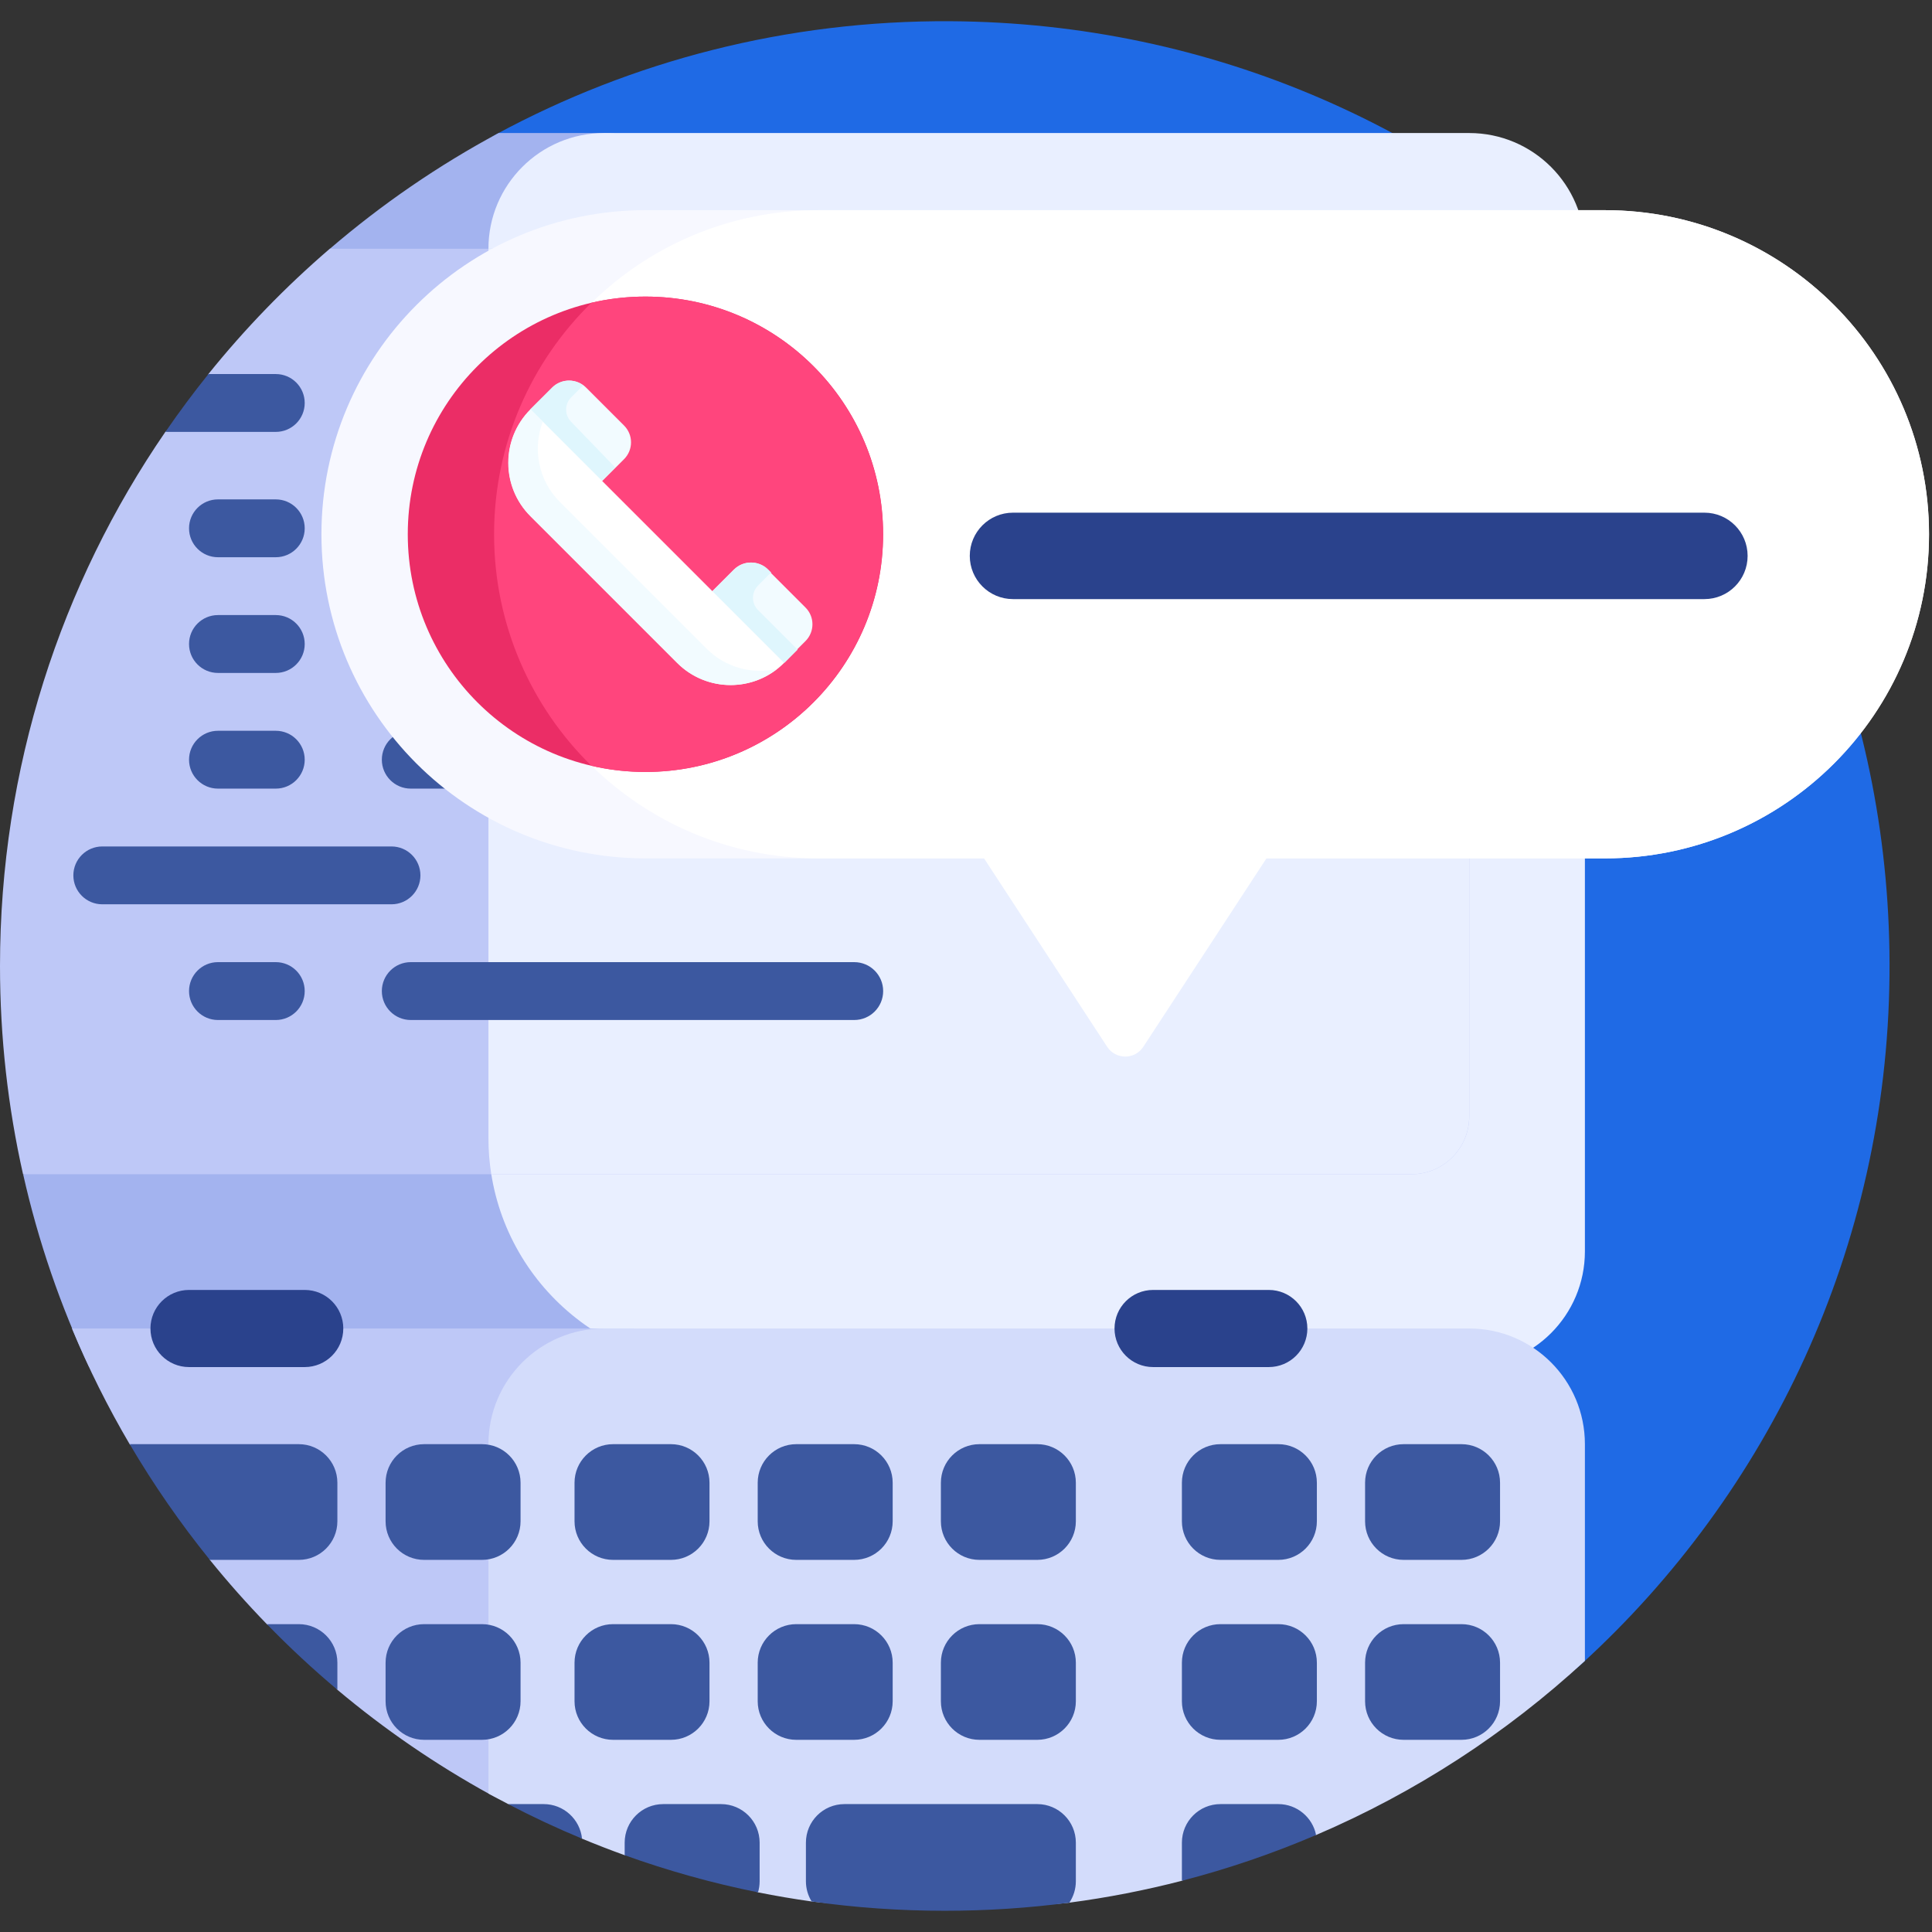
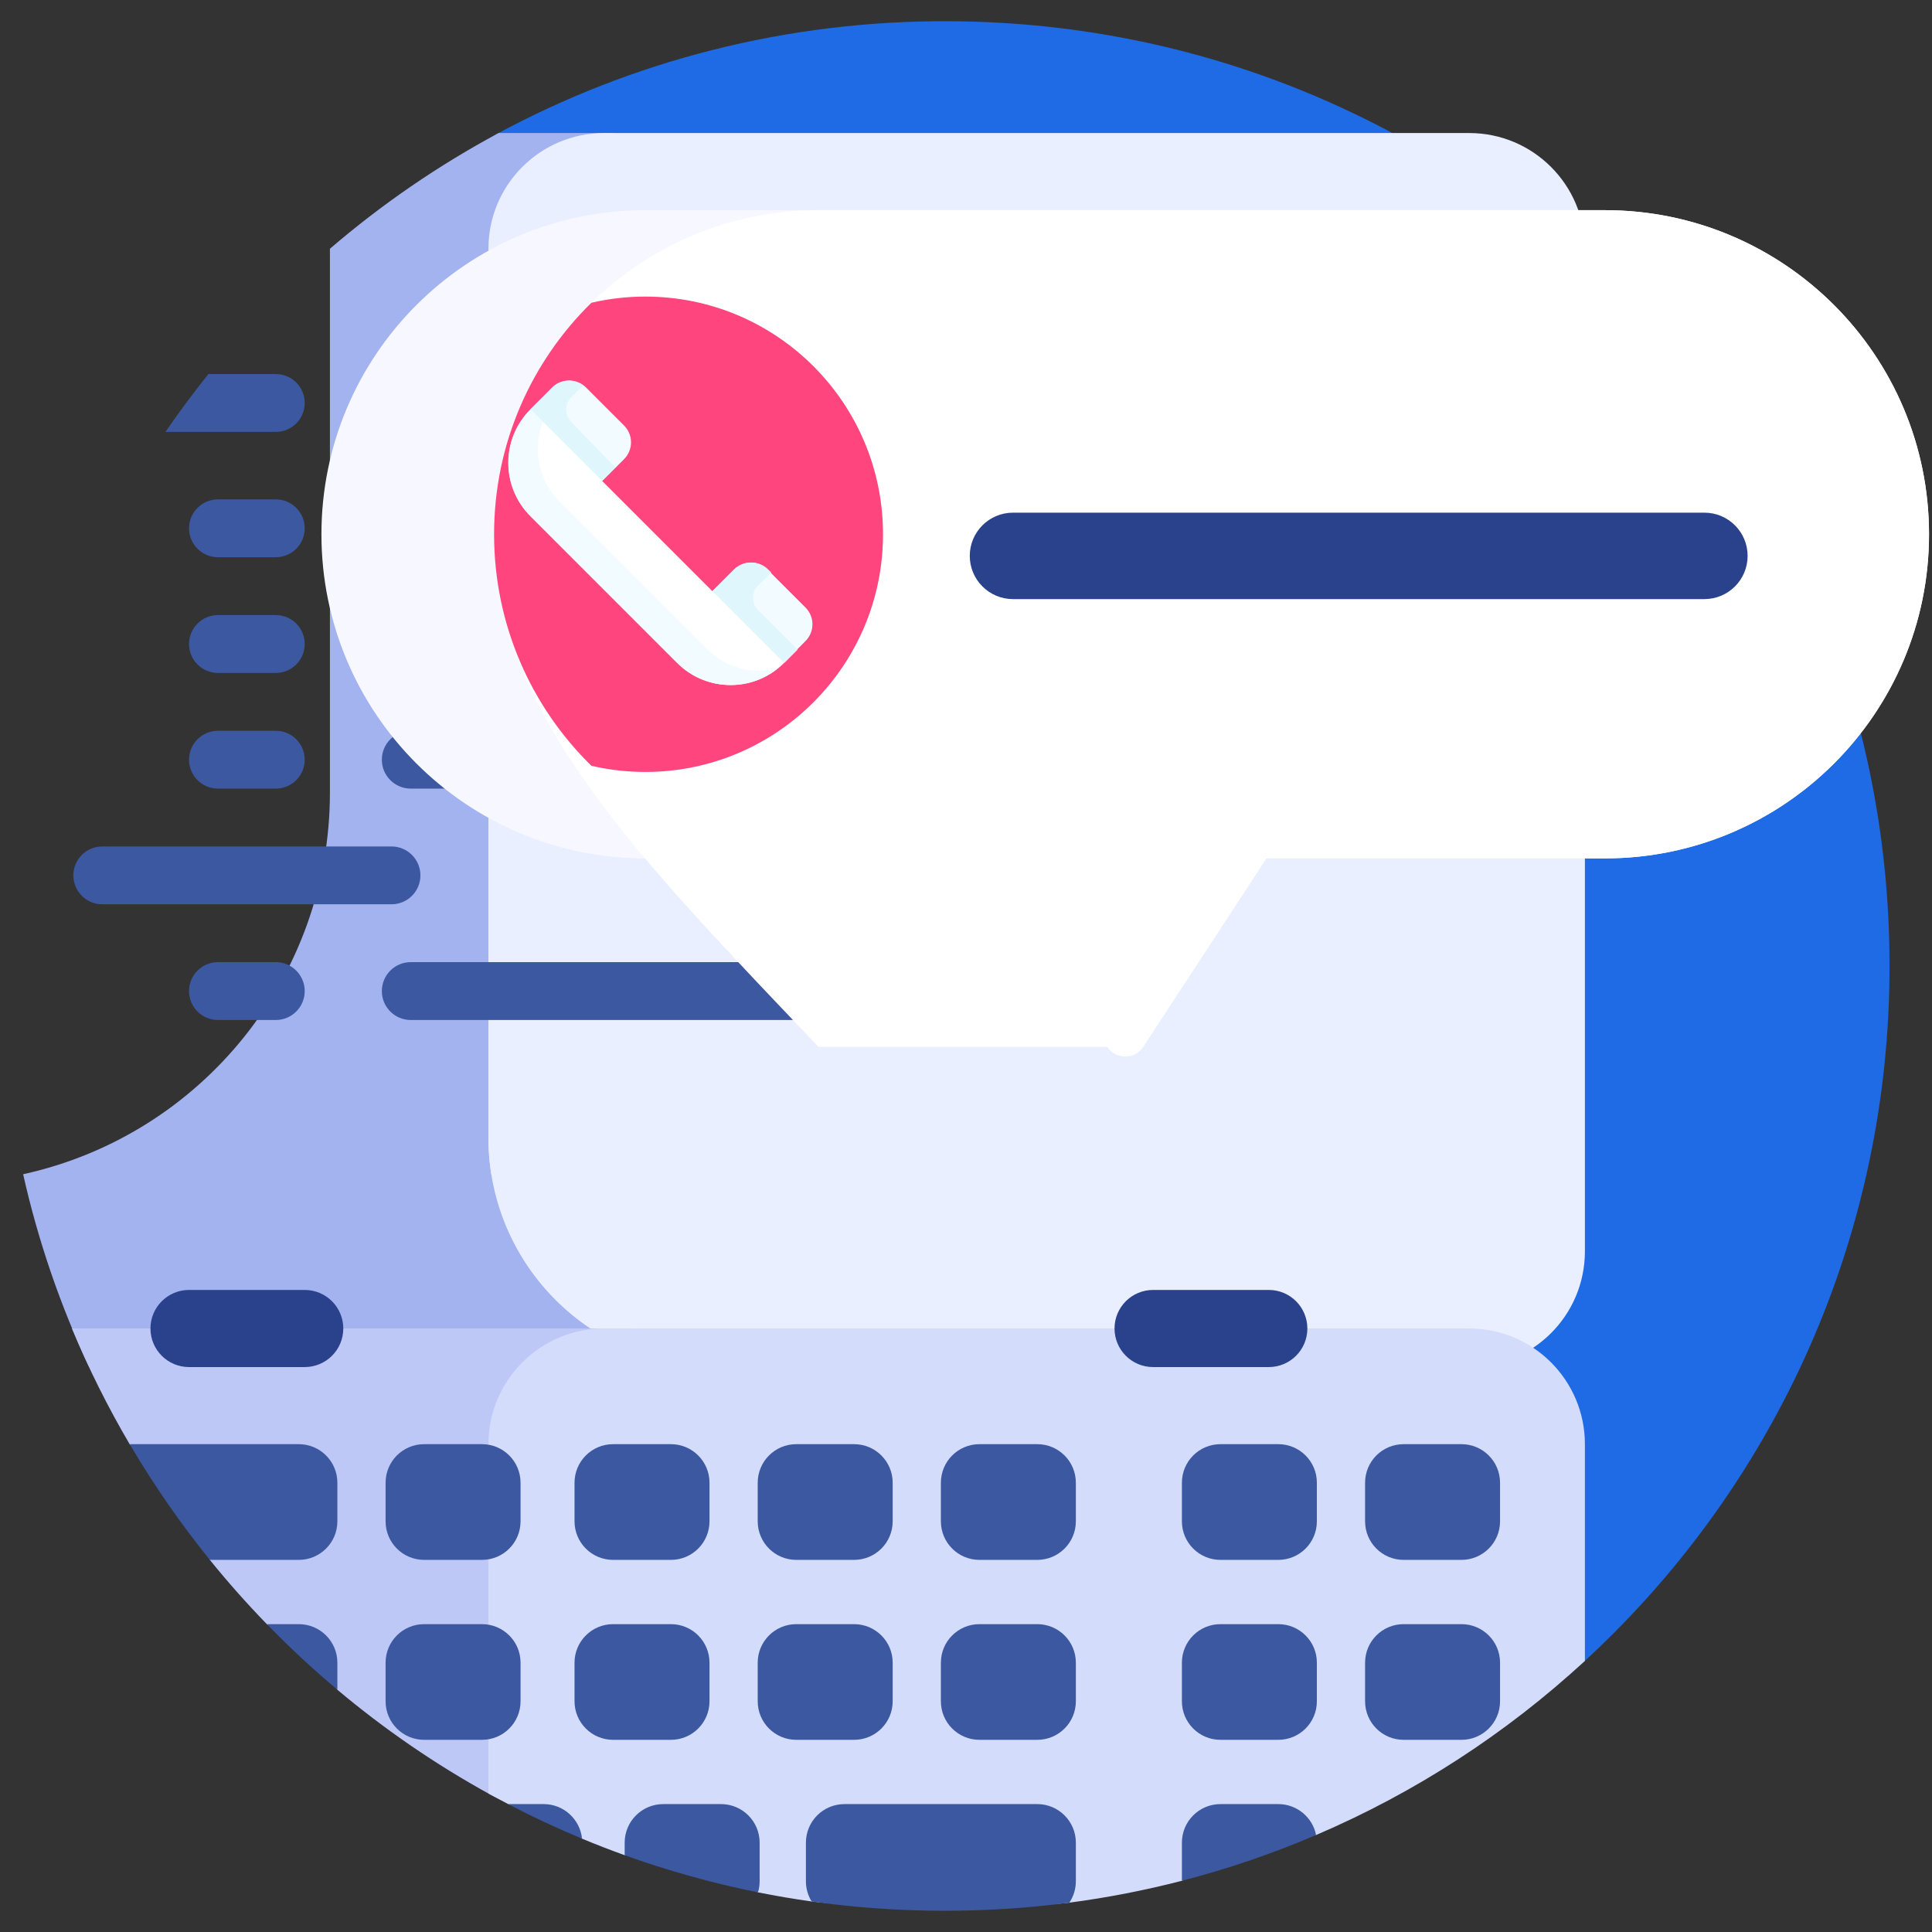
<svg xmlns="http://www.w3.org/2000/svg" width="64" height="64" viewBox="0 0 64 64" fill="none">
  <rect x="0" y="0" width="64" height="64" fill="#333333" stroke="none" />
  <g clip-path="url(#clip0_3319_4611)">
    <path d="M62.592 32.31C62.504 41.343 58.59 49.461 52.392 55.119C50.687 56.676 47.945 55.469 47.945 53.161V37.962C47.945 20.959 34.162 7.175 17.159 7.175C15.65 7.175 15.129 5.154 16.457 4.438C20.926 2.026 26.049 0.67 31.491 0.703C48.876 0.81 62.761 14.927 62.592 32.31Z" fill="#1F6AE5" />
    <path d="M22.614 45.285H2.954C2.006 43.265 1.267 41.127 0.766 38.898C6.701 37.593 10.929 32.334 10.929 26.257V8.24C12.641 6.77 14.514 5.483 16.517 4.407H20.059C21.47 4.407 22.614 5.551 22.614 6.962V45.285Z" fill="#A3B3EF" />
    <path d="M48.669 45.285H23.77C19.578 45.285 16.18 41.887 16.18 37.695V8.24C16.18 6.123 17.895 4.407 20.012 4.407H48.669C50.786 4.407 52.502 6.123 52.502 8.24V41.453C52.502 43.57 50.786 45.285 48.669 45.285Z" fill="#E9EFFF" />
-     <path d="M48.671 10.156V36.982C48.671 38.04 47.813 38.898 46.755 38.898H0.763C0.264 36.679 0 34.37 0 32C0 25.434 2.022 19.34 5.477 14.307C5.538 14.219 5.918 14.18 5.98 14.092C6.319 13.61 6.582 13.109 6.946 12.647C7.008 12.568 6.84 12.469 6.903 12.391C8.114 10.887 9.461 9.497 10.926 8.239H46.755C47.813 8.24 48.671 9.098 48.671 10.156Z" fill="#BEC8F7" />
    <path d="M16.18 37.696V8.24H46.753C47.811 8.24 48.669 9.098 48.669 10.156V36.982C48.669 38.041 47.811 38.898 46.753 38.898H16.274C16.212 38.507 16.18 38.105 16.18 37.696Z" fill="#E9EFFF" />
    <path d="M10.094 25.166C10.094 25.695 9.665 26.124 9.136 26.124H7.22C6.691 26.124 6.262 25.695 6.262 25.166C6.262 24.637 6.691 24.208 7.22 24.208H9.136C9.665 24.208 10.094 24.637 10.094 25.166ZM9.136 16.543H7.22C6.691 16.543 6.262 16.972 6.262 17.501C6.262 18.03 6.691 18.459 7.22 18.459H9.136C9.665 18.459 10.094 18.03 10.094 17.501C10.094 16.972 9.665 16.543 9.136 16.543ZM9.136 20.375H7.22C6.691 20.375 6.262 20.804 6.262 21.334C6.262 21.863 6.691 22.292 7.22 22.292H9.136C9.665 22.292 10.094 21.863 10.094 21.334C10.094 20.804 9.665 20.375 9.136 20.375ZM13.927 28.998C13.927 28.469 13.498 28.04 12.969 28.04H3.388C2.859 28.04 2.43 28.469 2.43 28.998C2.43 29.527 2.859 29.956 3.388 29.956H12.969C13.498 29.956 13.927 29.527 13.927 28.998ZM10.094 13.349C10.094 12.82 9.665 12.391 9.136 12.391H6.905C6.407 13.011 5.931 13.65 5.48 14.307H9.136C9.665 14.307 10.094 13.879 10.094 13.349ZM13.607 14.307H23.188C23.717 14.307 24.146 13.879 24.146 13.349C24.146 12.82 23.717 12.391 23.188 12.391H13.607C13.078 12.391 12.649 12.82 12.649 13.349C12.649 13.879 13.078 14.307 13.607 14.307ZM13.607 18.459H20.633C21.162 18.459 21.591 18.03 21.591 17.501C21.591 16.972 21.162 16.543 20.633 16.543H13.607C13.078 16.543 12.649 16.972 12.649 17.501C12.649 18.03 13.078 18.459 13.607 18.459ZM13.607 22.292H20.633C21.162 22.292 21.591 21.863 21.591 21.334C21.591 20.804 21.162 20.375 20.633 20.375H13.607C13.078 20.375 12.649 20.804 12.649 21.334C12.649 21.863 13.078 22.292 13.607 22.292ZM9.136 31.872H7.22C6.691 31.872 6.262 32.301 6.262 32.831C6.262 33.36 6.691 33.789 7.22 33.789H9.136C9.665 33.789 10.094 33.36 10.094 32.831C10.094 32.301 9.665 31.872 9.136 31.872ZM13.607 26.124H28.298C28.827 26.124 29.256 25.695 29.256 25.166C29.256 24.637 28.827 24.208 28.298 24.208H13.607C13.078 24.208 12.649 24.637 12.649 25.166C12.649 25.695 13.078 26.124 13.607 26.124ZM28.298 31.872H13.607C13.078 31.872 12.649 32.301 12.649 32.831C12.649 33.36 13.078 33.789 13.607 33.789H28.298C28.827 33.789 29.256 33.36 29.256 32.831C29.256 32.301 28.827 31.872 28.298 31.872Z" fill="#3C58A0" />
    <path d="M21.011 56.633C21.011 59.079 18.389 60.626 16.245 59.449C14.439 58.456 12.741 57.291 11.174 55.974C11.083 55.898 11.064 55.55 10.975 55.473C10.361 54.946 9.876 54.569 9.306 53.996C9.209 53.899 8.934 53.9 8.839 53.802C8.178 53.121 7.548 52.411 6.951 51.673C6.875 51.58 7.214 51.363 7.139 51.268C6.341 50.258 5.604 49.198 4.933 48.092C4.859 47.97 4.371 47.969 4.298 47.846C3.576 46.618 2.935 45.336 2.383 44.008H21.011V56.633Z" fill="#BEC8F7" />
    <path d="M20.012 44.008H48.67C50.786 44.008 52.502 45.724 52.502 47.84V55.019C49.903 57.415 46.896 59.376 43.598 60.787C43.465 60.844 43.288 60.609 43.154 60.664C42.001 61.138 40.814 61.546 39.597 61.882C39.435 61.926 39.316 62.261 39.153 62.303C37.937 62.617 36.693 62.861 35.425 63.028C34.074 63.206 28.328 63.193 26.888 62.989C26.29 62.905 25.698 62.804 25.111 62.687C24.94 62.652 24.653 62.014 24.483 61.977C23.31 61.722 22.462 61.608 21.343 61.225C21.188 61.172 20.848 61.512 20.694 61.456C20.218 61.285 19.747 61.102 19.282 60.909C19.172 60.863 19.142 60.683 19.033 60.636C18.425 60.375 17.831 60.149 17.244 59.851C17.135 59.796 16.943 59.82 16.835 59.763C16.615 59.649 16.397 59.531 16.18 59.411V47.84C16.18 45.724 17.896 44.008 20.012 44.008Z" fill="#D3DCFB" />
    <path d="M11.176 49.118V50.395C11.176 51.101 10.604 51.673 9.898 51.673H6.952C5.976 50.466 5.088 49.185 4.297 47.84C4.301 47.84 4.305 47.84 4.309 47.84H9.898C10.604 47.84 11.176 48.412 11.176 49.118ZM18.01 59.763H16.834C17.63 60.179 18.446 60.561 19.281 60.908C19.214 60.265 18.671 59.763 18.01 59.763ZM23.503 56.357V55.079C23.503 54.374 22.931 53.802 22.226 53.802H20.309C19.604 53.802 19.032 54.374 19.032 55.079V56.357C19.032 57.062 19.604 57.634 20.309 57.634H22.226C22.931 57.634 23.503 57.062 23.503 56.357ZM23.886 59.763H21.97C21.265 59.763 20.693 60.335 20.693 61.041V61.456C22.12 61.969 23.595 62.383 25.11 62.686C25.145 62.569 25.164 62.446 25.164 62.318V61.041C25.164 60.335 24.592 59.763 23.886 59.763ZM17.244 56.357V55.079C17.244 54.374 16.672 53.802 15.966 53.802H14.05C13.344 53.802 12.773 54.374 12.773 55.079V56.357C12.773 57.062 13.344 57.634 14.05 57.634H15.966C16.672 57.634 17.244 57.062 17.244 56.357ZM26.377 51.673H28.293C28.999 51.673 29.571 51.101 29.571 50.395V49.118C29.571 48.412 28.999 47.84 28.293 47.84H26.377C25.672 47.84 25.1 48.412 25.1 49.118V50.395C25.1 51.101 25.672 51.673 26.377 51.673ZM20.309 51.673H22.226C22.931 51.673 23.503 51.101 23.503 50.395V49.118C23.503 48.412 22.931 47.84 22.226 47.84H20.309C19.604 47.84 19.032 48.412 19.032 49.118V50.395C19.032 51.101 19.604 51.673 20.309 51.673ZM9.898 53.802H8.841C9.582 54.565 10.361 55.29 11.176 55.974V55.079C11.176 54.374 10.604 53.802 9.898 53.802ZM14.05 51.673H15.966C16.672 51.673 17.244 51.101 17.244 50.395V49.118C17.244 48.412 16.672 47.84 15.966 47.84H14.05C13.344 47.84 12.773 48.412 12.773 49.118V50.395C12.773 51.101 13.344 51.673 14.05 51.673ZM34.361 53.802H32.445C31.74 53.802 31.168 54.374 31.168 55.079V56.357C31.168 57.062 31.74 57.634 32.445 57.634H34.361C35.067 57.634 35.639 57.062 35.639 56.357V55.079C35.639 54.374 35.067 53.802 34.361 53.802ZM48.413 53.802H46.497C45.791 53.802 45.22 54.374 45.22 55.079V56.357C45.22 57.062 45.791 57.634 46.497 57.634H48.413C49.119 57.634 49.691 57.062 49.691 56.357V55.079C49.691 54.374 49.119 53.802 48.413 53.802ZM29.571 56.357V55.079C29.571 54.374 28.999 53.802 28.293 53.802H26.377C25.672 53.802 25.1 54.374 25.1 55.079V56.357C25.1 57.062 25.672 57.634 26.377 57.634H28.293C28.999 57.634 29.571 57.062 29.571 56.357ZM42.345 53.802H40.429C39.724 53.802 39.152 54.374 39.152 55.079V56.357C39.152 57.062 39.724 57.634 40.429 57.634H42.345C43.051 57.634 43.623 57.062 43.623 56.357V55.079C43.623 54.374 43.051 53.802 42.345 53.802ZM48.413 47.84H46.497C45.791 47.84 45.22 48.412 45.22 49.118V50.395C45.22 51.101 45.791 51.673 46.497 51.673H48.413C49.119 51.673 49.691 51.101 49.691 50.395V49.118C49.691 48.412 49.119 47.84 48.413 47.84ZM42.345 47.84H40.429C39.724 47.84 39.152 48.412 39.152 49.118V50.395C39.152 51.101 39.724 51.673 40.429 51.673H42.345C43.051 51.673 43.623 51.101 43.623 50.395V49.118C43.623 48.412 43.051 47.84 42.345 47.84ZM34.361 59.763H27.974C27.268 59.763 26.697 60.335 26.697 61.041V62.318C26.697 62.564 26.766 62.794 26.887 62.989C28.327 63.192 29.799 63.297 31.295 63.297C32.695 63.297 34.073 63.206 35.424 63.028C35.559 62.825 35.639 62.581 35.639 62.318V61.041C35.639 60.335 35.067 59.763 34.361 59.763ZM34.361 47.84H32.445C31.74 47.84 31.168 48.412 31.168 49.118V50.395C31.168 51.101 31.74 51.673 32.445 51.673H34.361C35.067 51.673 35.639 51.101 35.639 50.395V49.118C35.639 48.412 35.067 47.84 34.361 47.84ZM42.345 59.763H40.429C39.724 59.763 39.152 60.335 39.152 61.041V62.303C40.682 61.907 42.167 61.399 43.597 60.787C43.48 60.203 42.964 59.763 42.345 59.763Z" fill="#3C58A0" />
    <path d="M11.372 44.008C11.372 44.714 10.8 45.286 10.094 45.286H6.262C5.556 45.286 4.984 44.714 4.984 44.008C4.984 43.303 5.556 42.731 6.262 42.731H10.094C10.8 42.731 11.372 43.303 11.372 44.008ZM42.03 42.731H38.198C37.492 42.731 36.92 43.303 36.92 44.008C36.92 44.714 37.492 45.286 38.198 45.286H42.03C42.736 45.286 43.308 44.714 43.308 44.008C43.308 43.303 42.736 42.731 42.03 42.731Z" fill="#2A428C" />
    <path d="M53.165 28.435H21.385C15.455 28.435 10.648 23.628 10.648 17.699C10.648 11.769 15.455 6.962 21.385 6.962H53.165C59.094 6.962 63.901 11.769 63.901 17.699C63.901 23.628 59.094 28.435 53.165 28.435Z" fill="#F7F8FF" />
-     <path d="M63.902 17.699C63.902 23.628 59.095 28.435 53.165 28.435H41.953L37.874 34.676C37.592 35.108 36.959 35.108 36.676 34.676L32.598 28.435H27.111C21.182 28.435 16.375 23.628 16.375 17.699C16.375 11.769 21.182 6.962 27.111 6.962H53.165C59.095 6.962 63.902 11.769 63.902 17.699Z" fill="white" />
+     <path d="M63.902 17.699C63.902 23.628 59.095 28.435 53.165 28.435H41.953L37.874 34.676C37.592 35.108 36.959 35.108 36.676 34.676H27.111C21.182 28.435 16.375 23.628 16.375 17.699C16.375 11.769 21.182 6.962 27.111 6.962H53.165C59.095 6.962 63.902 11.769 63.902 17.699Z" fill="white" />
    <path d="M56.461 16.983H33.556C32.766 16.983 32.125 17.624 32.125 18.414C32.125 19.205 32.766 19.846 33.556 19.846H56.461C57.252 19.846 57.892 19.205 57.892 18.414C57.892 17.624 57.252 16.983 56.461 16.983Z" fill="#2A428C" />
-     <path d="M29.255 17.698C29.255 22.047 25.73 25.572 21.381 25.572C17.033 25.572 13.508 22.047 13.508 17.698C13.508 13.35 17.033 9.825 21.381 9.825C25.73 9.825 29.255 13.35 29.255 17.698Z" fill="#EB2D66" />
    <path d="M29.251 17.698C29.251 22.047 25.726 25.572 21.378 25.572C20.763 25.572 20.165 25.501 19.591 25.368C17.601 23.419 16.367 20.703 16.367 17.698C16.367 14.694 17.601 11.977 19.591 10.029C20.165 9.895 20.763 9.825 21.378 9.825C25.726 9.825 29.251 13.35 29.251 17.698Z" fill="#FF457D" />
    <path d="M26.683 20.125L25.423 18.865C25.116 18.558 24.619 18.558 24.312 18.865L23.547 19.63L25.795 21.878L25.959 21.96L26.683 21.236C26.99 20.929 26.99 20.431 26.683 20.125Z" fill="#F2FBFF" />
    <path d="M25.114 20.213C24.887 19.987 24.887 19.62 25.114 19.394L25.469 19.038C25.495 19.013 25.522 18.99 25.55 18.969L25.447 18.865C25.14 18.558 24.642 18.558 24.335 18.865L23.57 19.63L25.819 21.879L25.983 21.961L26.422 21.521L25.114 20.213Z" fill="#DFF6FD" />
    <path d="M19.909 15.974L20.674 15.209C20.98 14.902 20.98 14.404 20.674 14.098L19.414 12.838C19.107 12.531 18.609 12.531 18.302 12.838L17.578 13.562L17.66 13.726L19.909 15.974Z" fill="#F2FBFF" />
    <path d="M18.917 13.971C18.697 13.744 18.701 13.383 18.924 13.159L19.246 12.838C19.27 12.813 19.295 12.792 19.322 12.772C19.014 12.533 18.569 12.555 18.287 12.838L17.562 13.562L17.645 13.726L19.893 15.974L20.381 15.486L18.917 13.971Z" fill="#DFF6FD" />
    <path d="M17.576 13.562L25.975 21.96C24.998 22.938 23.414 22.938 22.437 21.96L17.576 17.1C16.599 16.123 16.599 14.539 17.576 13.562Z" fill="white" />
    <path d="M23.408 21.49L18.548 16.63C17.829 15.911 17.64 14.864 17.979 13.972L17.569 13.562C16.592 14.539 16.592 16.123 17.569 17.1L22.429 21.96C23.335 22.866 24.763 22.932 25.745 22.157C24.931 22.346 24.042 22.124 23.408 21.49Z" fill="#F2FBFF" />
  </g>
  <defs>
    <clipPath id="clip0_3319_4611">
      <rect width="64" height="64" fill="white" />
    </clipPath>
  </defs>
</svg>